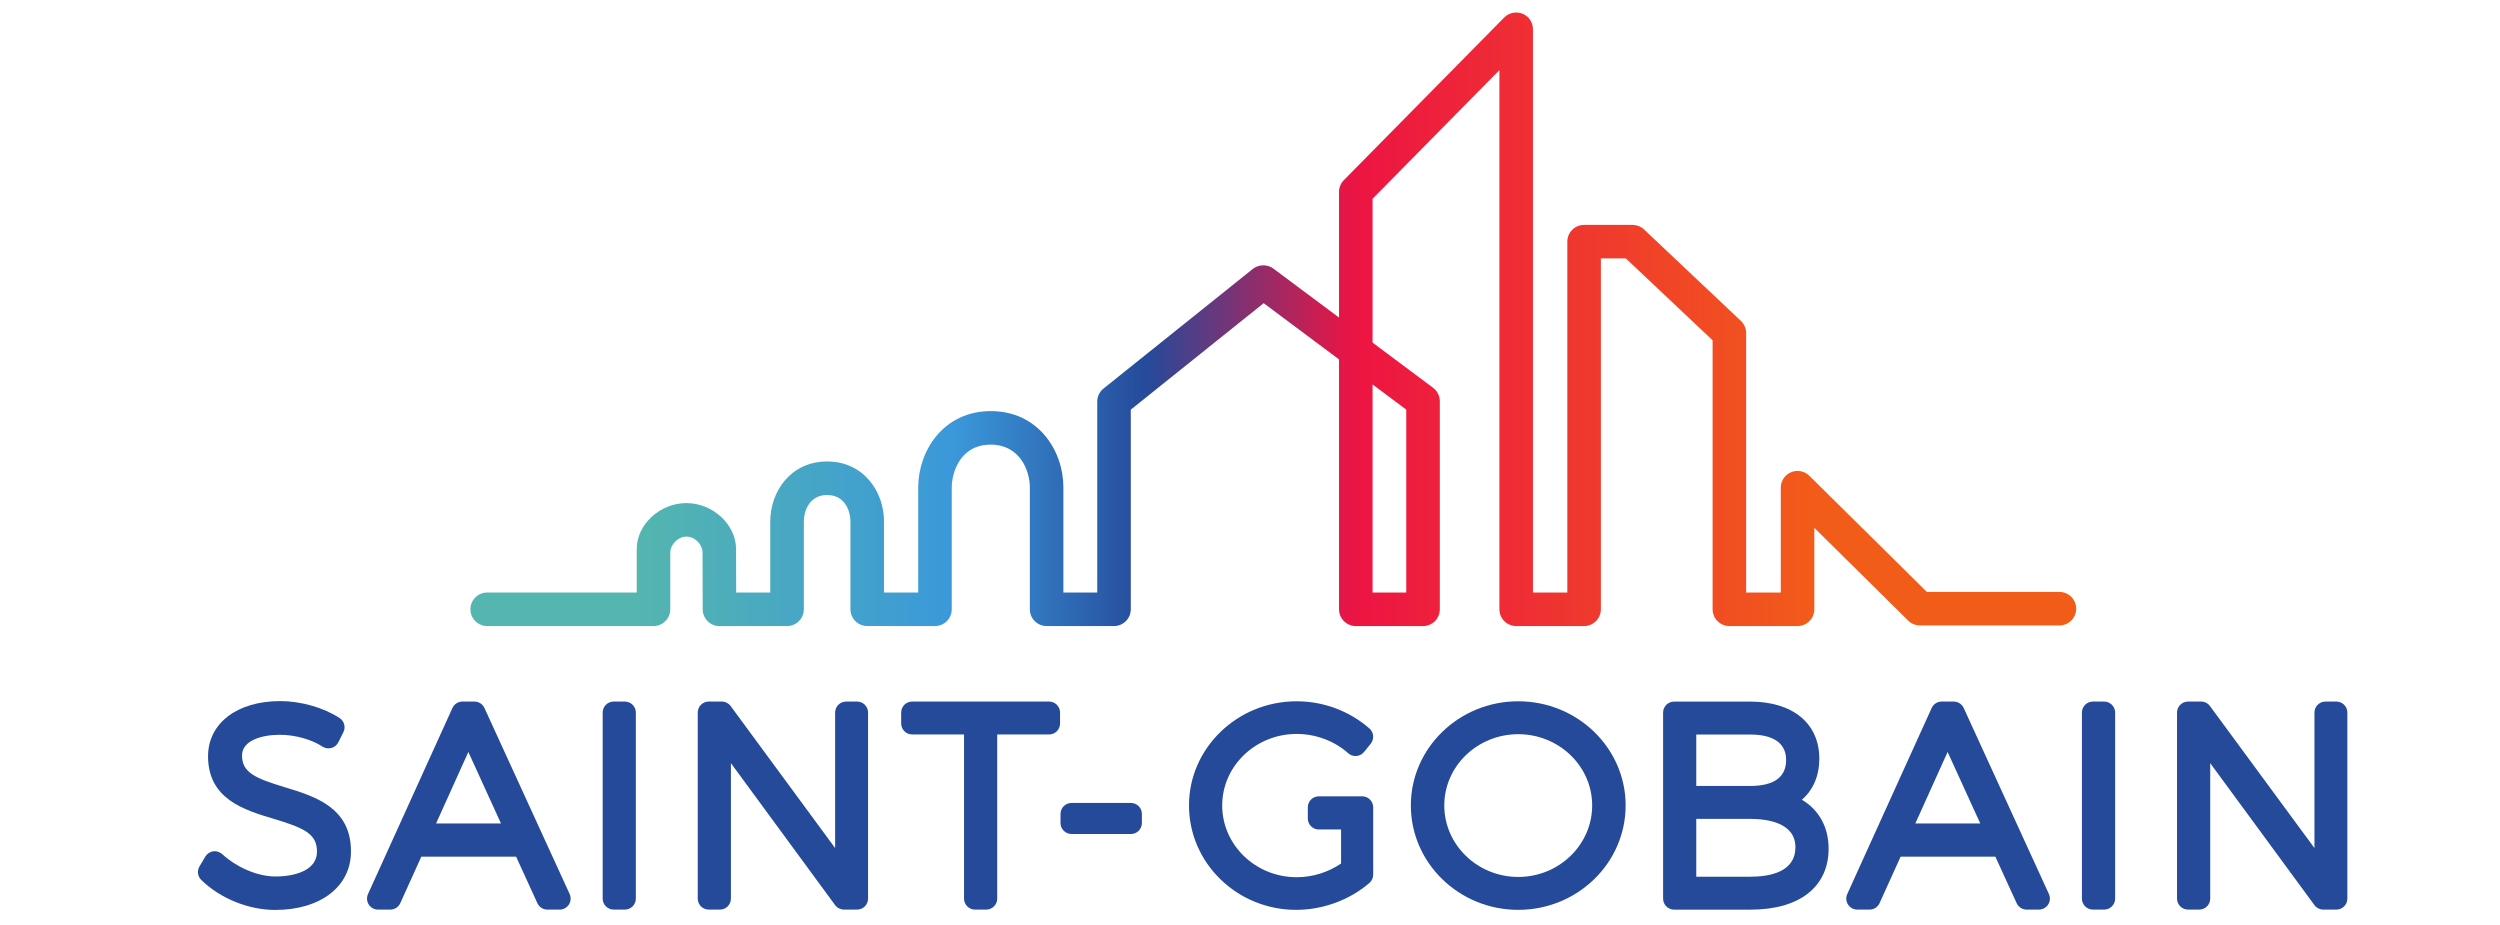
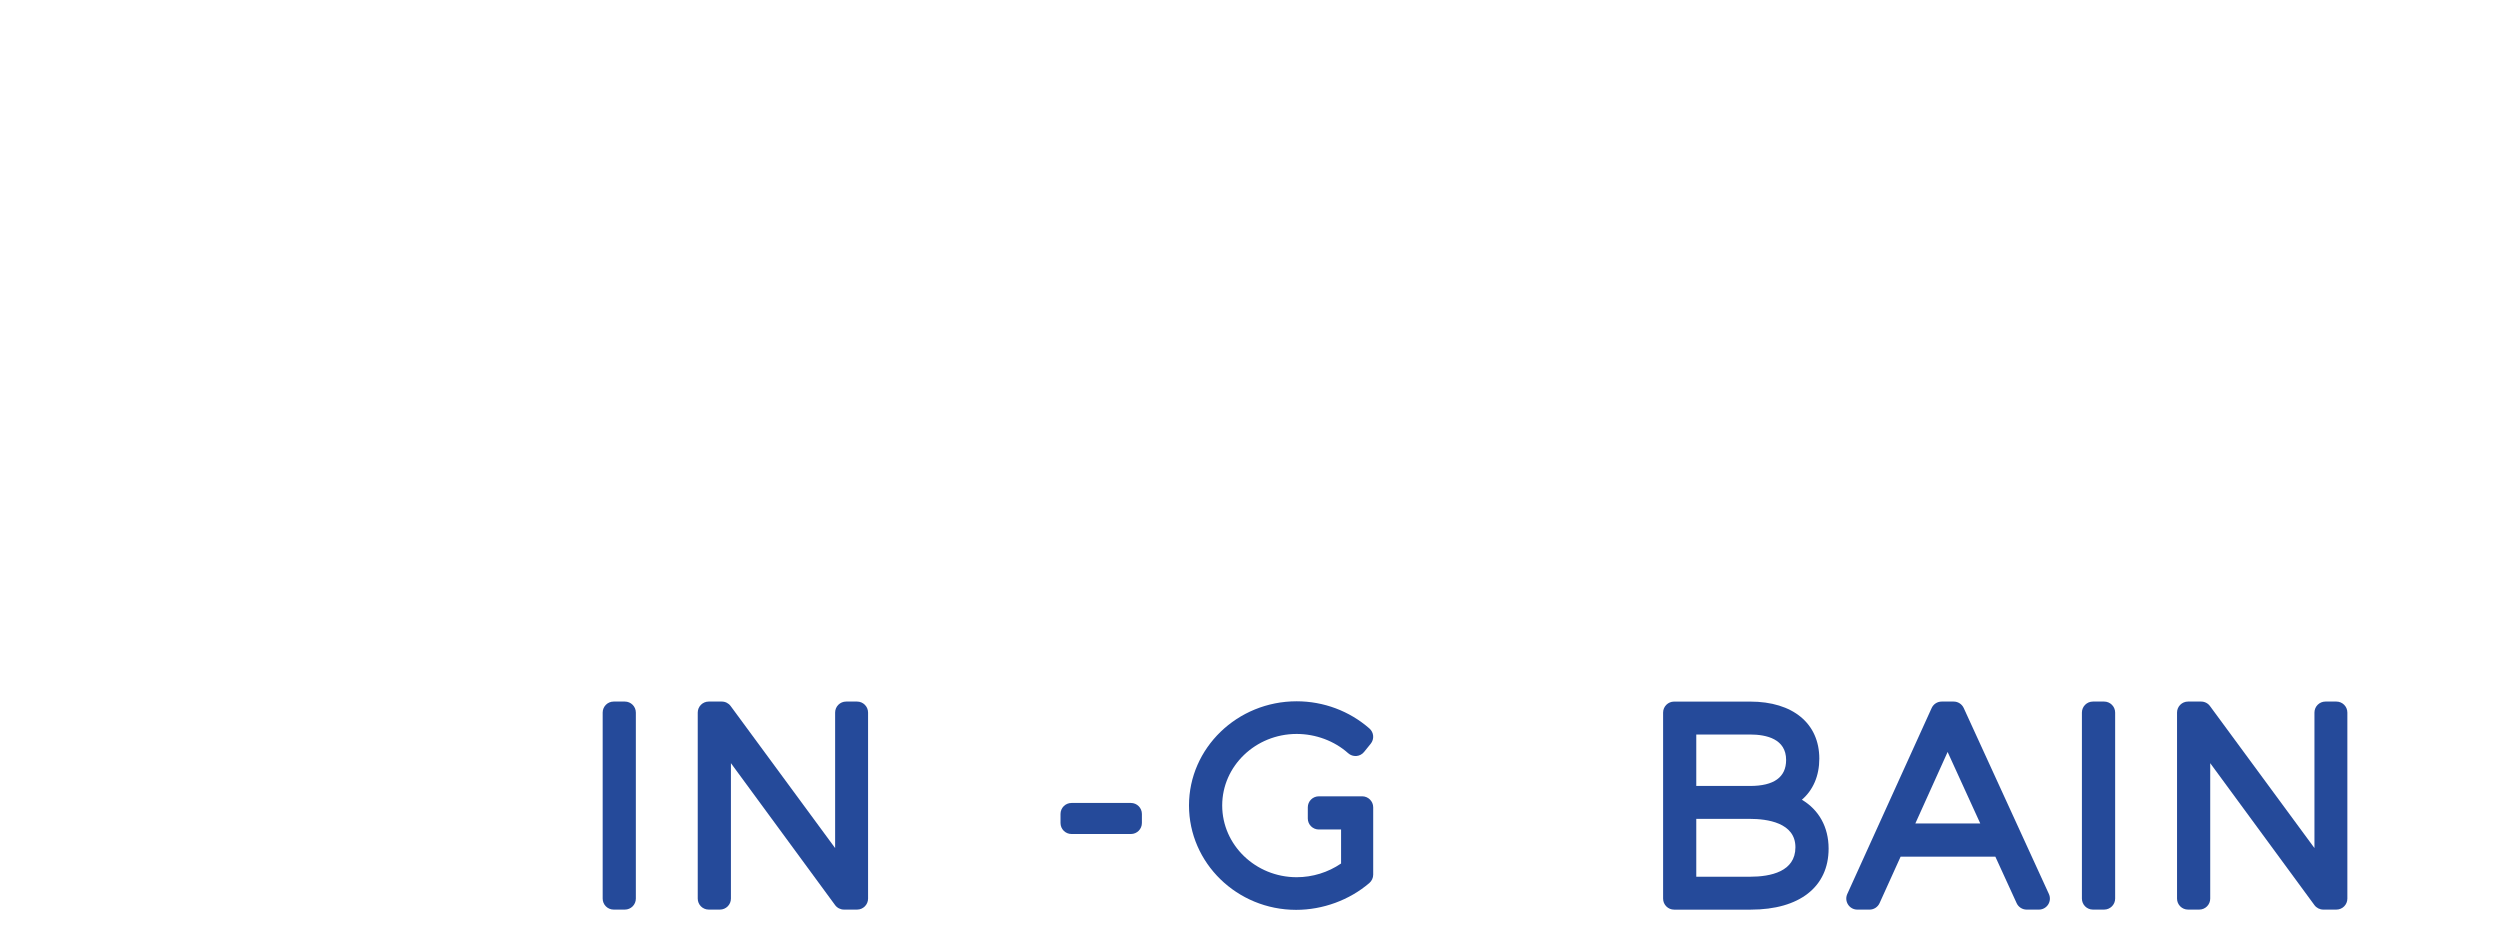
<svg xmlns="http://www.w3.org/2000/svg" width="851" zoomAndPan="magnify" viewBox="0 0 638.25 236.25" height="315" preserveAspectRatio="xMidYMid meet" version="1.0">
  <defs>
    <clipPath id="e6eac40d07">
      <path d="M 120 3 L 531 3 L 531 160 L 120 160 Z M 120 3 " clip-rule="nonzero" />
    </clipPath>
    <clipPath id="c7510d48c6">
-       <path d="M 359.02 104.574 L 359.02 151.27 L 350.418 151.27 L 350.418 98.152 Z M 525.762 151.117 L 491.93 151.117 L 491.688 150.883 L 461.93 121.461 C 460.719 120.262 458.852 119.895 457.27 120.555 C 455.672 121.223 454.633 122.77 454.633 124.504 L 454.633 151.27 L 445.793 151.27 L 445.793 85.031 C 445.793 83.859 445.301 82.727 444.449 81.922 L 419.723 58.582 C 418.93 57.828 417.879 57.414 416.781 57.414 L 404.422 57.414 C 402.059 57.414 400.137 59.336 400.137 61.695 L 400.137 151.27 L 391.363 151.27 L 391.363 7.465 C 391.363 5.719 390.32 4.164 388.707 3.504 C 387.121 2.855 385.223 3.25 384.031 4.461 L 343.086 45.988 C 342.289 46.793 341.852 47.863 341.852 48.992 L 341.852 81.074 L 325.086 68.562 C 323.562 67.43 321.328 67.465 319.848 68.652 L 281.727 99.195 C 280.707 100.016 280.125 101.234 280.125 102.539 L 280.125 151.27 L 271.484 151.27 L 271.484 124.41 C 271.484 114.977 264.984 104.953 252.949 104.953 C 240.91 104.953 234.418 115.027 234.418 124.504 L 234.418 151.27 L 225.68 151.266 L 225.68 133.047 C 225.68 125.66 220.594 117.816 211.164 117.816 C 201.738 117.816 196.652 125.668 196.652 133.062 L 196.652 151.273 L 187.949 151.277 L 187.945 150.469 C 187.93 146.797 187.918 142.098 187.918 140.207 C 187.918 133.934 181.992 128.438 175.238 128.438 C 168.48 128.438 162.555 133.91 162.555 140.152 L 162.555 151.27 L 124.383 151.266 C 122.02 151.266 120.102 153.188 120.098 155.547 C 120.098 156.691 120.543 157.766 121.352 158.574 C 122.16 159.383 123.234 159.828 124.379 159.828 L 166.836 159.832 C 167.98 159.832 169.059 159.387 169.863 158.578 C 170.672 157.77 171.121 156.695 171.121 155.555 L 171.121 140.926 C 171.121 139.344 172.848 136.996 175.238 136.996 C 177.59 136.996 179.355 139.145 179.355 141.062 C 179.355 142.164 179.398 155.578 179.398 155.578 C 179.41 157.934 181.328 159.848 183.68 159.848 L 200.938 159.832 C 203.297 159.832 205.219 157.91 205.219 155.555 L 205.219 133.062 C 205.219 130.746 206.461 126.375 211.164 126.375 C 215.871 126.375 217.117 130.734 217.117 133.047 L 217.117 155.539 C 217.117 157.902 219.035 159.824 221.395 159.824 L 238.695 159.832 C 239.824 159.832 240.93 159.375 241.727 158.578 C 242.523 157.785 242.98 156.68 242.98 155.555 L 242.98 124.504 C 242.98 120.703 245.066 113.512 252.949 113.512 C 260.262 113.512 262.918 120.027 262.918 124.41 L 262.918 155.555 C 262.918 157.91 264.84 159.832 267.199 159.832 L 284.406 159.832 C 286.77 159.832 288.688 157.91 288.688 155.555 L 288.688 104.594 L 288.996 104.344 L 322.617 77.402 L 341.852 91.758 L 341.852 155.555 C 341.852 157.91 343.773 159.832 346.133 159.832 L 363.305 159.832 C 365.664 159.832 367.586 157.91 367.586 155.555 L 367.586 102.426 C 367.586 101.09 366.941 99.805 365.867 99 L 350.418 87.469 L 350.418 50.746 L 350.656 50.508 L 382.797 17.906 L 382.797 155.555 C 382.797 157.91 384.719 159.832 387.078 159.832 L 404.422 159.832 C 406.781 159.832 408.703 157.91 408.703 155.555 L 408.703 65.973 L 415.078 65.973 L 415.316 66.195 L 437.227 86.875 L 437.227 155.555 C 437.227 157.91 439.148 159.832 441.508 159.832 L 458.914 159.832 C 461.277 159.832 463.199 157.91 463.199 155.555 L 463.199 134.758 L 487.156 158.438 C 487.965 159.234 489.035 159.676 490.164 159.676 L 525.762 159.676 C 528.125 159.676 530.051 157.754 530.051 155.395 C 530.051 153.035 528.125 151.117 525.762 151.117 " clip-rule="nonzero" />
-     </clipPath>
+       </clipPath>
    <linearGradient x1="0.001" gradientTransform="matrix(411.57, 0, 0, 411.367, 119.614, 81.52)" y1="0" x2="0.997" gradientUnits="userSpaceOnUse" y2="0" id="5051a3334f">
      <stop stop-opacity="1" stop-color="rgb(32.899%, 71.399%, 68.199%)" offset="0" />
      <stop stop-opacity="1" stop-color="rgb(32.899%, 71.399%, 68.199%)" offset="0.062" />
      <stop stop-opacity="1" stop-color="rgb(32.899%, 71.399%, 68.199%)" offset="0.094" />
      <stop stop-opacity="1" stop-color="rgb(32.841%, 71.33%, 68.3%)" offset="0.102" />
      <stop stop-opacity="1" stop-color="rgb(32.594%, 71.031%, 68.738%)" offset="0.105" />
      <stop stop-opacity="1" stop-color="rgb(32.404%, 70.802%, 69.075%)" offset="0.109" />
      <stop stop-opacity="1" stop-color="rgb(32.213%, 70.572%, 69.411%)" offset="0.113" />
      <stop stop-opacity="1" stop-color="rgb(32.022%, 70.343%, 69.748%)" offset="0.117" />
      <stop stop-opacity="1" stop-color="rgb(31.831%, 70.113%, 70.084%)" offset="0.121" />
      <stop stop-opacity="1" stop-color="rgb(31.641%, 69.884%, 70.421%)" offset="0.125" />
      <stop stop-opacity="1" stop-color="rgb(31.45%, 69.653%, 70.757%)" offset="0.129" />
      <stop stop-opacity="1" stop-color="rgb(31.259%, 69.424%, 71.094%)" offset="0.133" />
      <stop stop-opacity="1" stop-color="rgb(31.068%, 69.194%, 71.429%)" offset="0.137" />
      <stop stop-opacity="1" stop-color="rgb(30.878%, 68.965%, 71.767%)" offset="0.141" />
      <stop stop-opacity="1" stop-color="rgb(30.687%, 68.735%, 72.102%)" offset="0.145" />
      <stop stop-opacity="1" stop-color="rgb(30.496%, 68.506%, 72.44%)" offset="0.148" />
      <stop stop-opacity="1" stop-color="rgb(30.305%, 68.277%, 72.777%)" offset="0.152" />
      <stop stop-opacity="1" stop-color="rgb(30.115%, 68.048%, 73.114%)" offset="0.156" />
      <stop stop-opacity="1" stop-color="rgb(29.924%, 67.818%, 73.45%)" offset="0.16" />
      <stop stop-opacity="1" stop-color="rgb(29.735%, 67.589%, 73.787%)" offset="0.164" />
      <stop stop-opacity="1" stop-color="rgb(29.544%, 67.358%, 74.123%)" offset="0.168" />
      <stop stop-opacity="1" stop-color="rgb(29.353%, 67.13%, 74.46%)" offset="0.172" />
      <stop stop-opacity="1" stop-color="rgb(29.163%, 66.899%, 74.796%)" offset="0.176" />
      <stop stop-opacity="1" stop-color="rgb(28.972%, 66.67%, 75.133%)" offset="0.18" />
      <stop stop-opacity="1" stop-color="rgb(28.781%, 66.44%, 75.468%)" offset="0.184" />
      <stop stop-opacity="1" stop-color="rgb(28.59%, 66.211%, 75.806%)" offset="0.188" />
      <stop stop-opacity="1" stop-color="rgb(28.4%, 65.981%, 76.141%)" offset="0.191" />
      <stop stop-opacity="1" stop-color="rgb(28.209%, 65.752%, 76.479%)" offset="0.195" />
      <stop stop-opacity="1" stop-color="rgb(28.018%, 65.521%, 76.814%)" offset="0.199" />
      <stop stop-opacity="1" stop-color="rgb(27.827%, 65.292%, 77.151%)" offset="0.203" />
      <stop stop-opacity="1" stop-color="rgb(27.637%, 65.062%, 77.489%)" offset="0.207" />
      <stop stop-opacity="1" stop-color="rgb(27.446%, 64.833%, 77.826%)" offset="0.211" />
      <stop stop-opacity="1" stop-color="rgb(27.255%, 64.603%, 78.162%)" offset="0.215" />
      <stop stop-opacity="1" stop-color="rgb(27.065%, 64.374%, 78.499%)" offset="0.219" />
      <stop stop-opacity="1" stop-color="rgb(26.874%, 64.143%, 78.835%)" offset="0.223" />
      <stop stop-opacity="1" stop-color="rgb(26.683%, 63.914%, 79.172%)" offset="0.227" />
      <stop stop-opacity="1" stop-color="rgb(26.492%, 63.686%, 79.507%)" offset="0.23" />
      <stop stop-opacity="1" stop-color="rgb(26.303%, 63.457%, 79.845%)" offset="0.234" />
      <stop stop-opacity="1" stop-color="rgb(26.112%, 63.226%, 80.18%)" offset="0.238" />
      <stop stop-opacity="1" stop-color="rgb(25.922%, 62.997%, 80.518%)" offset="0.242" />
      <stop stop-opacity="1" stop-color="rgb(25.731%, 62.767%, 80.853%)" offset="0.246" />
      <stop stop-opacity="1" stop-color="rgb(25.54%, 62.538%, 81.19%)" offset="0.25" />
      <stop stop-opacity="1" stop-color="rgb(25.349%, 62.308%, 81.526%)" offset="0.254" />
      <stop stop-opacity="1" stop-color="rgb(25.159%, 62.079%, 81.863%)" offset="0.258" />
      <stop stop-opacity="1" stop-color="rgb(24.968%, 61.848%, 82.201%)" offset="0.262" />
      <stop stop-opacity="1" stop-color="rgb(24.777%, 61.62%, 82.538%)" offset="0.266" />
      <stop stop-opacity="1" stop-color="rgb(24.586%, 61.389%, 82.874%)" offset="0.27" />
      <stop stop-opacity="1" stop-color="rgb(24.396%, 61.16%, 83.211%)" offset="0.273" />
      <stop stop-opacity="1" stop-color="rgb(24.205%, 60.93%, 83.546%)" offset="0.277" />
      <stop stop-opacity="1" stop-color="rgb(24.014%, 60.701%, 83.884%)" offset="0.281" />
      <stop stop-opacity="1" stop-color="rgb(23.824%, 60.471%, 84.219%)" offset="0.285" />
      <stop stop-opacity="1" stop-color="rgb(23.633%, 60.242%, 84.557%)" offset="0.289" />
      <stop stop-opacity="1" stop-color="rgb(23.442%, 60.011%, 84.892%)" offset="0.293" />
      <stop stop-opacity="1" stop-color="rgb(23.251%, 59.782%, 85.229%)" offset="0.297" />
      <stop stop-opacity="1" stop-color="rgb(23.007%, 59.096%, 84.875%)" offset="0.301" />
      <stop stop-opacity="1" stop-color="rgb(22.765%, 58.409%, 84.523%)" offset="0.305" />
      <stop stop-opacity="1" stop-color="rgb(22.485%, 57.417%, 83.71%)" offset="0.309" />
      <stop stop-opacity="1" stop-color="rgb(22.208%, 56.425%, 82.896%)" offset="0.312" />
      <stop stop-opacity="1" stop-color="rgb(21.928%, 55.432%, 82.082%)" offset="0.316" />
      <stop stop-opacity="1" stop-color="rgb(21.649%, 54.44%, 81.268%)" offset="0.32" />
      <stop stop-opacity="1" stop-color="rgb(21.37%, 53.448%, 80.453%)" offset="0.324" />
      <stop stop-opacity="1" stop-color="rgb(21.092%, 52.457%, 79.64%)" offset="0.328" />
      <stop stop-opacity="1" stop-color="rgb(20.813%, 51.463%, 78.825%)" offset="0.332" />
      <stop stop-opacity="1" stop-color="rgb(20.534%, 50.471%, 78.012%)" offset="0.336" />
      <stop stop-opacity="1" stop-color="rgb(20.255%, 49.48%, 77.199%)" offset="0.34" />
      <stop stop-opacity="1" stop-color="rgb(19.977%, 48.488%, 76.385%)" offset="0.344" />
      <stop stop-opacity="1" stop-color="rgb(19.698%, 47.496%, 75.571%)" offset="0.348" />
      <stop stop-opacity="1" stop-color="rgb(19.418%, 46.504%, 74.757%)" offset="0.352" />
      <stop stop-opacity="1" stop-color="rgb(19.139%, 45.511%, 73.943%)" offset="0.355" />
      <stop stop-opacity="1" stop-color="rgb(18.861%, 44.519%, 73.129%)" offset="0.359" />
      <stop stop-opacity="1" stop-color="rgb(18.582%, 43.527%, 72.316%)" offset="0.363" />
      <stop stop-opacity="1" stop-color="rgb(18.303%, 42.535%, 71.503%)" offset="0.367" />
      <stop stop-opacity="1" stop-color="rgb(18.024%, 41.542%, 70.688%)" offset="0.371" />
      <stop stop-opacity="1" stop-color="rgb(17.746%, 40.55%, 69.875%)" offset="0.375" />
      <stop stop-opacity="1" stop-color="rgb(17.467%, 39.558%, 69.06%)" offset="0.379" />
      <stop stop-opacity="1" stop-color="rgb(17.188%, 38.567%, 68.246%)" offset="0.383" />
      <stop stop-opacity="1" stop-color="rgb(16.908%, 37.573%, 67.432%)" offset="0.387" />
      <stop stop-opacity="1" stop-color="rgb(16.631%, 36.581%, 66.618%)" offset="0.391" />
      <stop stop-opacity="1" stop-color="rgb(16.351%, 35.59%, 65.805%)" offset="0.395" />
      <stop stop-opacity="1" stop-color="rgb(16.072%, 34.598%, 64.992%)" offset="0.398" />
      <stop stop-opacity="1" stop-color="rgb(15.793%, 33.604%, 64.177%)" offset="0.402" />
      <stop stop-opacity="1" stop-color="rgb(15.515%, 32.613%, 63.364%)" offset="0.406" />
      <stop stop-opacity="1" stop-color="rgb(15.236%, 31.621%, 62.549%)" offset="0.41" />
      <stop stop-opacity="1" stop-color="rgb(14.957%, 30.629%, 61.736%)" offset="0.414" />
      <stop stop-opacity="1" stop-color="rgb(15.147%, 29.7%, 60.884%)" offset="0.418" />
      <stop stop-opacity="1" stop-color="rgb(15.338%, 28.772%, 60.034%)" offset="0.422" />
      <stop stop-opacity="1" stop-color="rgb(17.685%, 28.137%, 59.013%)" offset="0.426" />
      <stop stop-opacity="1" stop-color="rgb(20.032%, 27.504%, 57.993%)" offset="0.43" />
      <stop stop-opacity="1" stop-color="rgb(22.379%, 26.869%, 56.972%)" offset="0.434" />
      <stop stop-opacity="1" stop-color="rgb(24.725%, 26.234%, 55.952%)" offset="0.438" />
      <stop stop-opacity="1" stop-color="rgb(27.071%, 25.6%, 54.932%)" offset="0.441" />
      <stop stop-opacity="1" stop-color="rgb(29.417%, 24.965%, 53.911%)" offset="0.445" />
      <stop stop-opacity="1" stop-color="rgb(31.764%, 24.33%, 52.89%)" offset="0.449" />
      <stop stop-opacity="1" stop-color="rgb(34.111%, 23.697%, 51.869%)" offset="0.453" />
      <stop stop-opacity="1" stop-color="rgb(36.456%, 23.062%, 50.848%)" offset="0.457" />
      <stop stop-opacity="1" stop-color="rgb(38.803%, 22.427%, 49.828%)" offset="0.461" />
      <stop stop-opacity="1" stop-color="rgb(41.15%, 21.793%, 48.807%)" offset="0.465" />
      <stop stop-opacity="1" stop-color="rgb(43.497%, 21.158%, 47.787%)" offset="0.469" />
      <stop stop-opacity="1" stop-color="rgb(45.844%, 20.523%, 46.767%)" offset="0.473" />
      <stop stop-opacity="1" stop-color="rgb(48.19%, 19.888%, 45.746%)" offset="0.477" />
      <stop stop-opacity="1" stop-color="rgb(50.536%, 19.254%, 44.725%)" offset="0.48" />
      <stop stop-opacity="1" stop-color="rgb(52.882%, 18.62%, 43.704%)" offset="0.484" />
      <stop stop-opacity="1" stop-color="rgb(55.229%, 17.986%, 42.683%)" offset="0.488" />
      <stop stop-opacity="1" stop-color="rgb(57.576%, 17.351%, 41.663%)" offset="0.492" />
      <stop stop-opacity="1" stop-color="rgb(59.921%, 16.716%, 40.642%)" offset="0.496" />
      <stop stop-opacity="1" stop-color="rgb(62.268%, 16.081%, 39.622%)" offset="0.5" />
      <stop stop-opacity="1" stop-color="rgb(64.615%, 15.446%, 38.602%)" offset="0.504" />
      <stop stop-opacity="1" stop-color="rgb(66.962%, 14.813%, 37.581%)" offset="0.508" />
      <stop stop-opacity="1" stop-color="rgb(69.308%, 14.178%, 36.56%)" offset="0.512" />
      <stop stop-opacity="1" stop-color="rgb(71.655%, 13.544%, 35.539%)" offset="0.516" />
      <stop stop-opacity="1" stop-color="rgb(74.001%, 12.909%, 34.518%)" offset="0.52" />
      <stop stop-opacity="1" stop-color="rgb(76.347%, 12.274%, 33.498%)" offset="0.523" />
      <stop stop-opacity="1" stop-color="rgb(78.694%, 11.639%, 32.477%)" offset="0.527" />
      <stop stop-opacity="1" stop-color="rgb(81.041%, 11.006%, 31.458%)" offset="0.531" />
      <stop stop-opacity="1" stop-color="rgb(83.386%, 10.371%, 30.437%)" offset="0.535" />
      <stop stop-opacity="1" stop-color="rgb(85.733%, 9.737%, 29.416%)" offset="0.539" />
      <stop stop-opacity="1" stop-color="rgb(88.08%, 9.102%, 28.395%)" offset="0.543" />
      <stop stop-opacity="1" stop-color="rgb(90.427%, 8.467%, 27.374%)" offset="0.547" />
      <stop stop-opacity="1" stop-color="rgb(91.675%, 8.313%, 26.732%)" offset="0.551" />
      <stop stop-opacity="1" stop-color="rgb(92.924%, 8.159%, 26.089%)" offset="0.555" />
      <stop stop-opacity="1" stop-color="rgb(92.95%, 8.537%, 25.868%)" offset="0.559" />
      <stop stop-opacity="1" stop-color="rgb(92.978%, 8.917%, 25.647%)" offset="0.562" />
      <stop stop-opacity="1" stop-color="rgb(93.004%, 9.297%, 25.426%)" offset="0.566" />
      <stop stop-opacity="1" stop-color="rgb(93.031%, 9.677%, 25.204%)" offset="0.57" />
      <stop stop-opacity="1" stop-color="rgb(93.059%, 10.057%, 24.983%)" offset="0.574" />
      <stop stop-opacity="1" stop-color="rgb(93.086%, 10.437%, 24.762%)" offset="0.578" />
      <stop stop-opacity="1" stop-color="rgb(93.112%, 10.815%, 24.541%)" offset="0.582" />
      <stop stop-opacity="1" stop-color="rgb(93.14%, 11.195%, 24.319%)" offset="0.586" />
      <stop stop-opacity="1" stop-color="rgb(93.166%, 11.575%, 24.097%)" offset="0.59" />
      <stop stop-opacity="1" stop-color="rgb(93.193%, 11.955%, 23.875%)" offset="0.594" />
      <stop stop-opacity="1" stop-color="rgb(93.219%, 12.335%, 23.654%)" offset="0.598" />
      <stop stop-opacity="1" stop-color="rgb(93.246%, 12.715%, 23.433%)" offset="0.602" />
      <stop stop-opacity="1" stop-color="rgb(93.272%, 13.095%, 23.212%)" offset="0.605" />
      <stop stop-opacity="1" stop-color="rgb(93.3%, 13.475%, 22.99%)" offset="0.609" />
      <stop stop-opacity="1" stop-color="rgb(93.326%, 13.853%, 22.769%)" offset="0.613" />
      <stop stop-opacity="1" stop-color="rgb(93.353%, 14.233%, 22.548%)" offset="0.617" />
      <stop stop-opacity="1" stop-color="rgb(93.381%, 14.613%, 22.327%)" offset="0.621" />
      <stop stop-opacity="1" stop-color="rgb(93.408%, 14.993%, 22.105%)" offset="0.625" />
      <stop stop-opacity="1" stop-color="rgb(93.434%, 15.373%, 21.884%)" offset="0.629" />
      <stop stop-opacity="1" stop-color="rgb(93.462%, 15.753%, 21.663%)" offset="0.633" />
      <stop stop-opacity="1" stop-color="rgb(93.488%, 16.132%, 21.44%)" offset="0.637" />
      <stop stop-opacity="1" stop-color="rgb(93.515%, 16.512%, 21.219%)" offset="0.641" />
      <stop stop-opacity="1" stop-color="rgb(93.541%, 16.891%, 20.998%)" offset="0.645" />
      <stop stop-opacity="1" stop-color="rgb(93.568%, 17.271%, 20.776%)" offset="0.648" />
      <stop stop-opacity="1" stop-color="rgb(93.594%, 17.651%, 20.555%)" offset="0.652" />
      <stop stop-opacity="1" stop-color="rgb(93.622%, 18.031%, 20.334%)" offset="0.656" />
      <stop stop-opacity="1" stop-color="rgb(93.648%, 18.41%, 20.113%)" offset="0.66" />
      <stop stop-opacity="1" stop-color="rgb(93.675%, 18.79%, 19.891%)" offset="0.664" />
      <stop stop-opacity="1" stop-color="rgb(93.703%, 19.17%, 19.67%)" offset="0.668" />
      <stop stop-opacity="1" stop-color="rgb(93.73%, 19.55%, 19.449%)" offset="0.672" />
      <stop stop-opacity="1" stop-color="rgb(93.756%, 19.93%, 19.228%)" offset="0.676" />
      <stop stop-opacity="1" stop-color="rgb(93.784%, 20.309%, 19.006%)" offset="0.68" />
      <stop stop-opacity="1" stop-color="rgb(93.81%, 20.688%, 18.784%)" offset="0.684" />
      <stop stop-opacity="1" stop-color="rgb(93.837%, 21.068%, 18.562%)" offset="0.688" />
      <stop stop-opacity="1" stop-color="rgb(93.863%, 21.448%, 18.341%)" offset="0.691" />
      <stop stop-opacity="1" stop-color="rgb(93.89%, 21.828%, 18.12%)" offset="0.695" />
      <stop stop-opacity="1" stop-color="rgb(93.916%, 22.208%, 17.899%)" offset="0.699" />
      <stop stop-opacity="1" stop-color="rgb(93.944%, 22.588%, 17.677%)" offset="0.703" />
      <stop stop-opacity="1" stop-color="rgb(93.971%, 22.966%, 17.456%)" offset="0.707" />
      <stop stop-opacity="1" stop-color="rgb(93.999%, 23.346%, 17.235%)" offset="0.711" />
      <stop stop-opacity="1" stop-color="rgb(94.025%, 23.726%, 17.014%)" offset="0.715" />
      <stop stop-opacity="1" stop-color="rgb(94.052%, 24.106%, 16.792%)" offset="0.719" />
      <stop stop-opacity="1" stop-color="rgb(94.078%, 24.486%, 16.571%)" offset="0.723" />
      <stop stop-opacity="1" stop-color="rgb(94.106%, 24.866%, 16.35%)" offset="0.727" />
      <stop stop-opacity="1" stop-color="rgb(94.131%, 25.244%, 16.127%)" offset="0.73" />
      <stop stop-opacity="1" stop-color="rgb(94.159%, 25.624%, 15.906%)" offset="0.734" />
      <stop stop-opacity="1" stop-color="rgb(94.185%, 26.004%, 15.685%)" offset="0.738" />
      <stop stop-opacity="1" stop-color="rgb(94.212%, 26.384%, 15.463%)" offset="0.742" />
      <stop stop-opacity="1" stop-color="rgb(94.238%, 26.764%, 15.242%)" offset="0.746" />
      <stop stop-opacity="1" stop-color="rgb(94.266%, 27.144%, 15.021%)" offset="0.75" />
      <stop stop-opacity="1" stop-color="rgb(94.293%, 27.522%, 14.8%)" offset="0.754" />
      <stop stop-opacity="1" stop-color="rgb(94.321%, 27.902%, 14.578%)" offset="0.758" />
      <stop stop-opacity="1" stop-color="rgb(94.347%, 28.282%, 14.357%)" offset="0.762" />
      <stop stop-opacity="1" stop-color="rgb(94.374%, 28.662%, 14.136%)" offset="0.766" />
      <stop stop-opacity="1" stop-color="rgb(94.4%, 29.042%, 13.914%)" offset="0.77" />
      <stop stop-opacity="1" stop-color="rgb(94.427%, 29.422%, 13.693%)" offset="0.773" />
      <stop stop-opacity="1" stop-color="rgb(94.453%, 29.8%, 13.47%)" offset="0.777" />
      <stop stop-opacity="1" stop-color="rgb(94.481%, 30.18%, 13.249%)" offset="0.781" />
      <stop stop-opacity="1" stop-color="rgb(94.507%, 30.56%, 13.028%)" offset="0.785" />
      <stop stop-opacity="1" stop-color="rgb(94.534%, 30.94%, 12.807%)" offset="0.789" />
      <stop stop-opacity="1" stop-color="rgb(94.56%, 31.32%, 12.585%)" offset="0.793" />
      <stop stop-opacity="1" stop-color="rgb(94.588%, 31.7%, 12.364%)" offset="0.797" />
      <stop stop-opacity="1" stop-color="rgb(94.615%, 32.079%, 12.143%)" offset="0.801" />
      <stop stop-opacity="1" stop-color="rgb(94.643%, 32.458%, 11.922%)" offset="0.805" />
      <stop stop-opacity="1" stop-color="rgb(94.669%, 32.838%, 11.7%)" offset="0.809" />
      <stop stop-opacity="1" stop-color="rgb(94.696%, 33.218%, 11.479%)" offset="0.812" />
      <stop stop-opacity="1" stop-color="rgb(94.722%, 33.598%, 11.258%)" offset="0.816" />
      <stop stop-opacity="1" stop-color="rgb(94.749%, 33.978%, 11.037%)" offset="0.82" />
      <stop stop-opacity="1" stop-color="rgb(94.775%, 34.357%, 10.814%)" offset="0.824" />
      <stop stop-opacity="1" stop-color="rgb(94.803%, 34.737%, 10.593%)" offset="0.828" />
      <stop stop-opacity="1" stop-color="rgb(94.829%, 35.117%, 10.371%)" offset="0.832" />
      <stop stop-opacity="1" stop-color="rgb(94.856%, 35.497%, 10.15%)" offset="0.836" />
      <stop stop-opacity="1" stop-color="rgb(94.878%, 35.797%, 9.975%)" offset="0.84" />
      <stop stop-opacity="1" stop-color="rgb(94.899%, 36.099%, 9.799%)" offset="0.844" />
      <stop stop-opacity="1" stop-color="rgb(94.899%, 36.099%, 9.799%)" offset="0.875" />
      <stop stop-opacity="1" stop-color="rgb(94.899%, 36.099%, 9.799%)" offset="1" />
    </linearGradient>
  </defs>
-   <path fill="#254a9a" d="M 72.742 200.992 C 65.129 198.688 61.793 197.223 61.793 192.871 C 61.793 188.977 66.98 187.594 71.426 187.594 C 75.312 187.594 79.492 188.75 82.332 190.605 C 83.004 191.043 83.828 191.176 84.598 190.961 C 85.371 190.758 86.02 190.223 86.379 189.508 L 87.672 186.922 C 88.309 185.648 87.891 184.098 86.699 183.316 C 82.609 180.645 76.809 178.988 71.559 178.988 C 60.531 178.988 53.113 184.652 53.113 193.078 C 53.113 204.023 62.367 206.793 69.789 209.02 C 77.566 211.348 80.965 212.848 80.922 217.473 C 80.922 222.113 75.453 223.766 70.34 223.766 C 65.438 223.766 60.102 221.16 56.859 218.168 C 56.215 217.574 55.379 217.23 54.516 217.332 C 53.645 217.43 52.871 217.93 52.422 218.684 L 50.93 221.199 C 50.27 222.309 50.453 223.723 51.371 224.633 C 56.18 229.363 63.418 232.309 70.27 232.309 C 81.828 232.309 89.598 226.312 89.598 217.426 C 89.688 206.133 80.289 203.281 72.742 200.992 " fill-opacity="1" fill-rule="nonzero" />
-   <path fill="#254a9a" d="M 123.676 180.746 C 123.215 179.75 122.219 179.109 121.117 179.109 L 118.062 179.109 C 116.957 179.109 115.961 179.75 115.504 180.758 L 93.953 228.25 C 93.559 229.125 93.633 230.129 94.145 230.934 C 94.668 231.742 95.555 232.223 96.508 232.223 L 99.637 232.223 C 100.738 232.223 101.742 231.574 102.195 230.57 L 107.566 218.699 L 131.758 218.699 L 137.195 230.582 C 137.652 231.582 138.652 232.223 139.746 232.223 L 142.875 232.223 C 143.836 232.223 144.723 231.734 145.238 230.93 C 145.758 230.129 145.824 229.121 145.43 228.242 Z M 111.332 210.227 L 119.57 191.977 L 127.898 210.227 L 111.332 210.227 " fill-opacity="1" fill-rule="nonzero" />
  <path fill="#254a9a" d="M 159.523 179.109 L 156.672 179.109 C 155.121 179.109 153.863 180.367 153.863 181.918 L 153.863 229.414 C 153.863 230.965 155.121 232.219 156.672 232.219 L 159.523 232.219 C 161.074 232.219 162.332 230.965 162.332 229.414 L 162.332 181.918 C 162.332 180.367 161.074 179.109 159.523 179.109 " fill-opacity="1" fill-rule="nonzero" />
  <path fill="#254a9a" d="M 218.809 179.109 L 216.02 179.109 C 214.461 179.109 213.207 180.367 213.207 181.918 L 213.207 216.512 L 186.535 180.254 C 186.004 179.531 185.164 179.109 184.27 179.109 L 180.941 179.109 C 179.387 179.109 178.133 180.367 178.133 181.918 L 178.133 229.414 C 178.133 230.965 179.387 232.219 180.941 232.219 L 183.789 232.219 C 185.344 232.219 186.605 230.965 186.605 229.414 L 186.605 194.836 L 213.207 231.082 C 213.734 231.797 214.578 232.219 215.477 232.219 L 218.809 232.219 C 220.359 232.219 221.617 230.965 221.617 229.414 L 221.617 181.918 C 221.617 180.367 220.359 179.109 218.809 179.109 " fill-opacity="1" fill-rule="nonzero" />
-   <path fill="#254a9a" d="M 267.824 179.109 L 232.875 179.109 C 231.328 179.109 230.07 180.367 230.07 181.918 L 230.07 184.707 C 230.07 186.254 231.328 187.512 232.875 187.512 L 246.117 187.512 L 246.117 229.414 C 246.117 230.965 247.379 232.219 248.926 232.219 L 251.773 232.219 C 253.332 232.219 254.59 230.965 254.59 229.414 L 254.59 187.512 L 267.824 187.512 C 269.379 187.512 270.633 186.254 270.633 184.707 L 270.633 181.918 C 270.633 180.367 269.379 179.109 267.824 179.109 " fill-opacity="1" fill-rule="nonzero" />
  <path fill="#254a9a" d="M 288.723 204.996 L 273.559 204.996 C 272.008 204.996 270.75 206.25 270.75 207.805 L 270.75 210.113 C 270.75 211.668 272.008 212.922 273.559 212.922 L 288.723 212.922 C 290.273 212.922 291.527 211.668 291.527 210.113 L 291.527 207.805 C 291.527 206.25 290.273 204.996 288.723 204.996 " fill-opacity="1" fill-rule="nonzero" />
  <path fill="#254a9a" d="M 347.762 203.297 L 345.176 203.297 C 345.164 203.297 345.148 203.301 345.129 203.301 L 336.695 203.301 C 335.141 203.301 333.883 204.559 333.883 206.109 L 333.883 208.965 C 333.883 210.512 335.141 211.77 336.695 211.77 L 342.375 211.77 L 342.375 220.453 C 339.062 222.719 335.086 223.953 331.039 223.953 C 320.555 223.953 312.027 215.738 312.027 205.633 C 312.027 195.566 320.555 187.375 331.039 187.375 C 335.91 187.375 340.699 189.168 344.188 192.297 C 344.762 192.809 345.523 193.07 346.289 193.008 C 347.062 192.945 347.77 192.57 348.25 191.969 L 349.953 189.863 C 350.895 188.688 350.754 186.977 349.613 185.984 C 344.512 181.512 337.906 179.039 331.039 179.039 C 315.887 179.039 303.551 190.965 303.551 205.633 C 303.551 220.332 315.82 232.285 330.902 232.285 C 337.723 232.285 344.531 229.785 349.602 225.426 C 350.219 224.895 350.578 224.117 350.578 223.293 L 350.578 206.105 C 350.578 204.559 349.312 203.297 347.762 203.297 " fill-opacity="1" fill-rule="nonzero" />
-   <path fill="#254a9a" d="M 387.605 179.039 C 372.488 179.039 360.188 190.965 360.188 205.629 C 360.188 220.332 372.488 232.285 387.605 232.285 C 402.723 232.285 415.027 220.332 415.027 205.629 C 415.027 190.965 402.723 179.039 387.605 179.039 M 387.605 223.883 C 377.195 223.883 368.727 215.691 368.727 205.629 C 368.727 195.598 377.195 187.441 387.605 187.441 C 398.012 187.441 406.48 195.598 406.48 205.629 C 406.48 215.691 398.012 223.883 387.605 223.883 " fill-opacity="1" fill-rule="nonzero" />
  <path fill="#254a9a" d="M 460.02 204.172 C 462.879 201.711 464.469 198.086 464.469 193.68 C 464.469 184.695 457.715 179.117 446.84 179.117 L 427.395 179.117 C 425.848 179.117 424.59 180.375 424.59 181.922 L 424.59 229.422 C 424.59 230.973 425.848 232.23 427.395 232.23 L 446.977 232.23 C 459.422 232.23 466.844 226.406 466.844 216.652 C 466.844 211.133 464.348 206.742 460.02 204.172 M 446.77 200.656 L 433.059 200.656 L 433.059 187.52 L 446.77 187.52 C 450.973 187.52 455.996 188.645 455.996 194.02 C 455.996 198.426 452.891 200.656 446.77 200.656 M 433.059 209.059 L 446.77 209.059 C 451.102 209.059 458.371 210 458.371 216.305 C 458.371 222.523 452.066 223.828 446.77 223.828 L 433.059 223.828 L 433.059 209.059 " fill-opacity="1" fill-rule="nonzero" />
  <path fill="#254a9a" d="M 501.332 180.746 C 500.871 179.75 499.875 179.109 498.773 179.109 L 495.719 179.109 C 494.609 179.109 493.613 179.75 493.152 180.758 L 471.605 228.25 C 471.211 229.125 471.285 230.129 471.809 230.934 C 472.324 231.742 473.211 232.223 474.172 232.223 L 477.297 232.223 C 478.402 232.223 479.402 231.574 479.855 230.57 L 485.23 218.699 L 509.41 218.699 L 514.848 230.582 C 515.305 231.582 516.309 232.223 517.402 232.223 L 520.527 232.223 C 521.484 232.223 522.379 231.734 522.891 230.93 C 523.41 230.129 523.484 229.121 523.086 228.242 Z M 488.988 210.227 L 497.227 191.977 L 505.559 210.227 L 488.988 210.227 " fill-opacity="1" fill-rule="nonzero" />
  <path fill="#254a9a" d="M 537.18 179.109 L 534.324 179.109 C 532.773 179.109 531.512 180.367 531.512 181.918 L 531.512 229.414 C 531.512 230.965 532.773 232.219 534.324 232.219 L 537.18 232.219 C 538.73 232.219 539.996 230.965 539.996 229.414 L 539.996 181.918 C 539.996 180.367 538.73 179.109 537.18 179.109 " fill-opacity="1" fill-rule="nonzero" />
  <path fill="#254a9a" d="M 596.477 179.109 L 593.684 179.109 C 592.137 179.109 590.879 180.367 590.879 181.918 L 590.879 216.512 L 564.203 180.254 C 563.676 179.531 562.836 179.109 561.938 179.109 L 558.609 179.109 C 557.055 179.109 555.797 180.367 555.797 181.918 L 555.797 229.414 C 555.797 230.965 557.055 232.219 558.609 232.219 L 561.465 232.219 C 563.016 232.219 564.27 230.965 564.27 229.414 L 564.27 194.836 L 590.879 231.082 C 591.406 231.797 592.246 232.219 593.141 232.219 L 596.477 232.219 C 598.027 232.219 599.281 230.965 599.281 229.414 L 599.281 181.918 C 599.281 180.367 598.027 179.109 596.477 179.109 " fill-opacity="1" fill-rule="nonzero" />
  <g clip-path="url(#e6eac40d07)">
    <g clip-path="url(#c7510d48c6)">
      <path fill="url(#5051a3334f)" d="M 120.098 2.855 L 120.098 159.848 L 530.051 159.848 L 530.051 2.855 Z M 120.098 2.855 " fill-rule="nonzero" />
    </g>
  </g>
</svg>